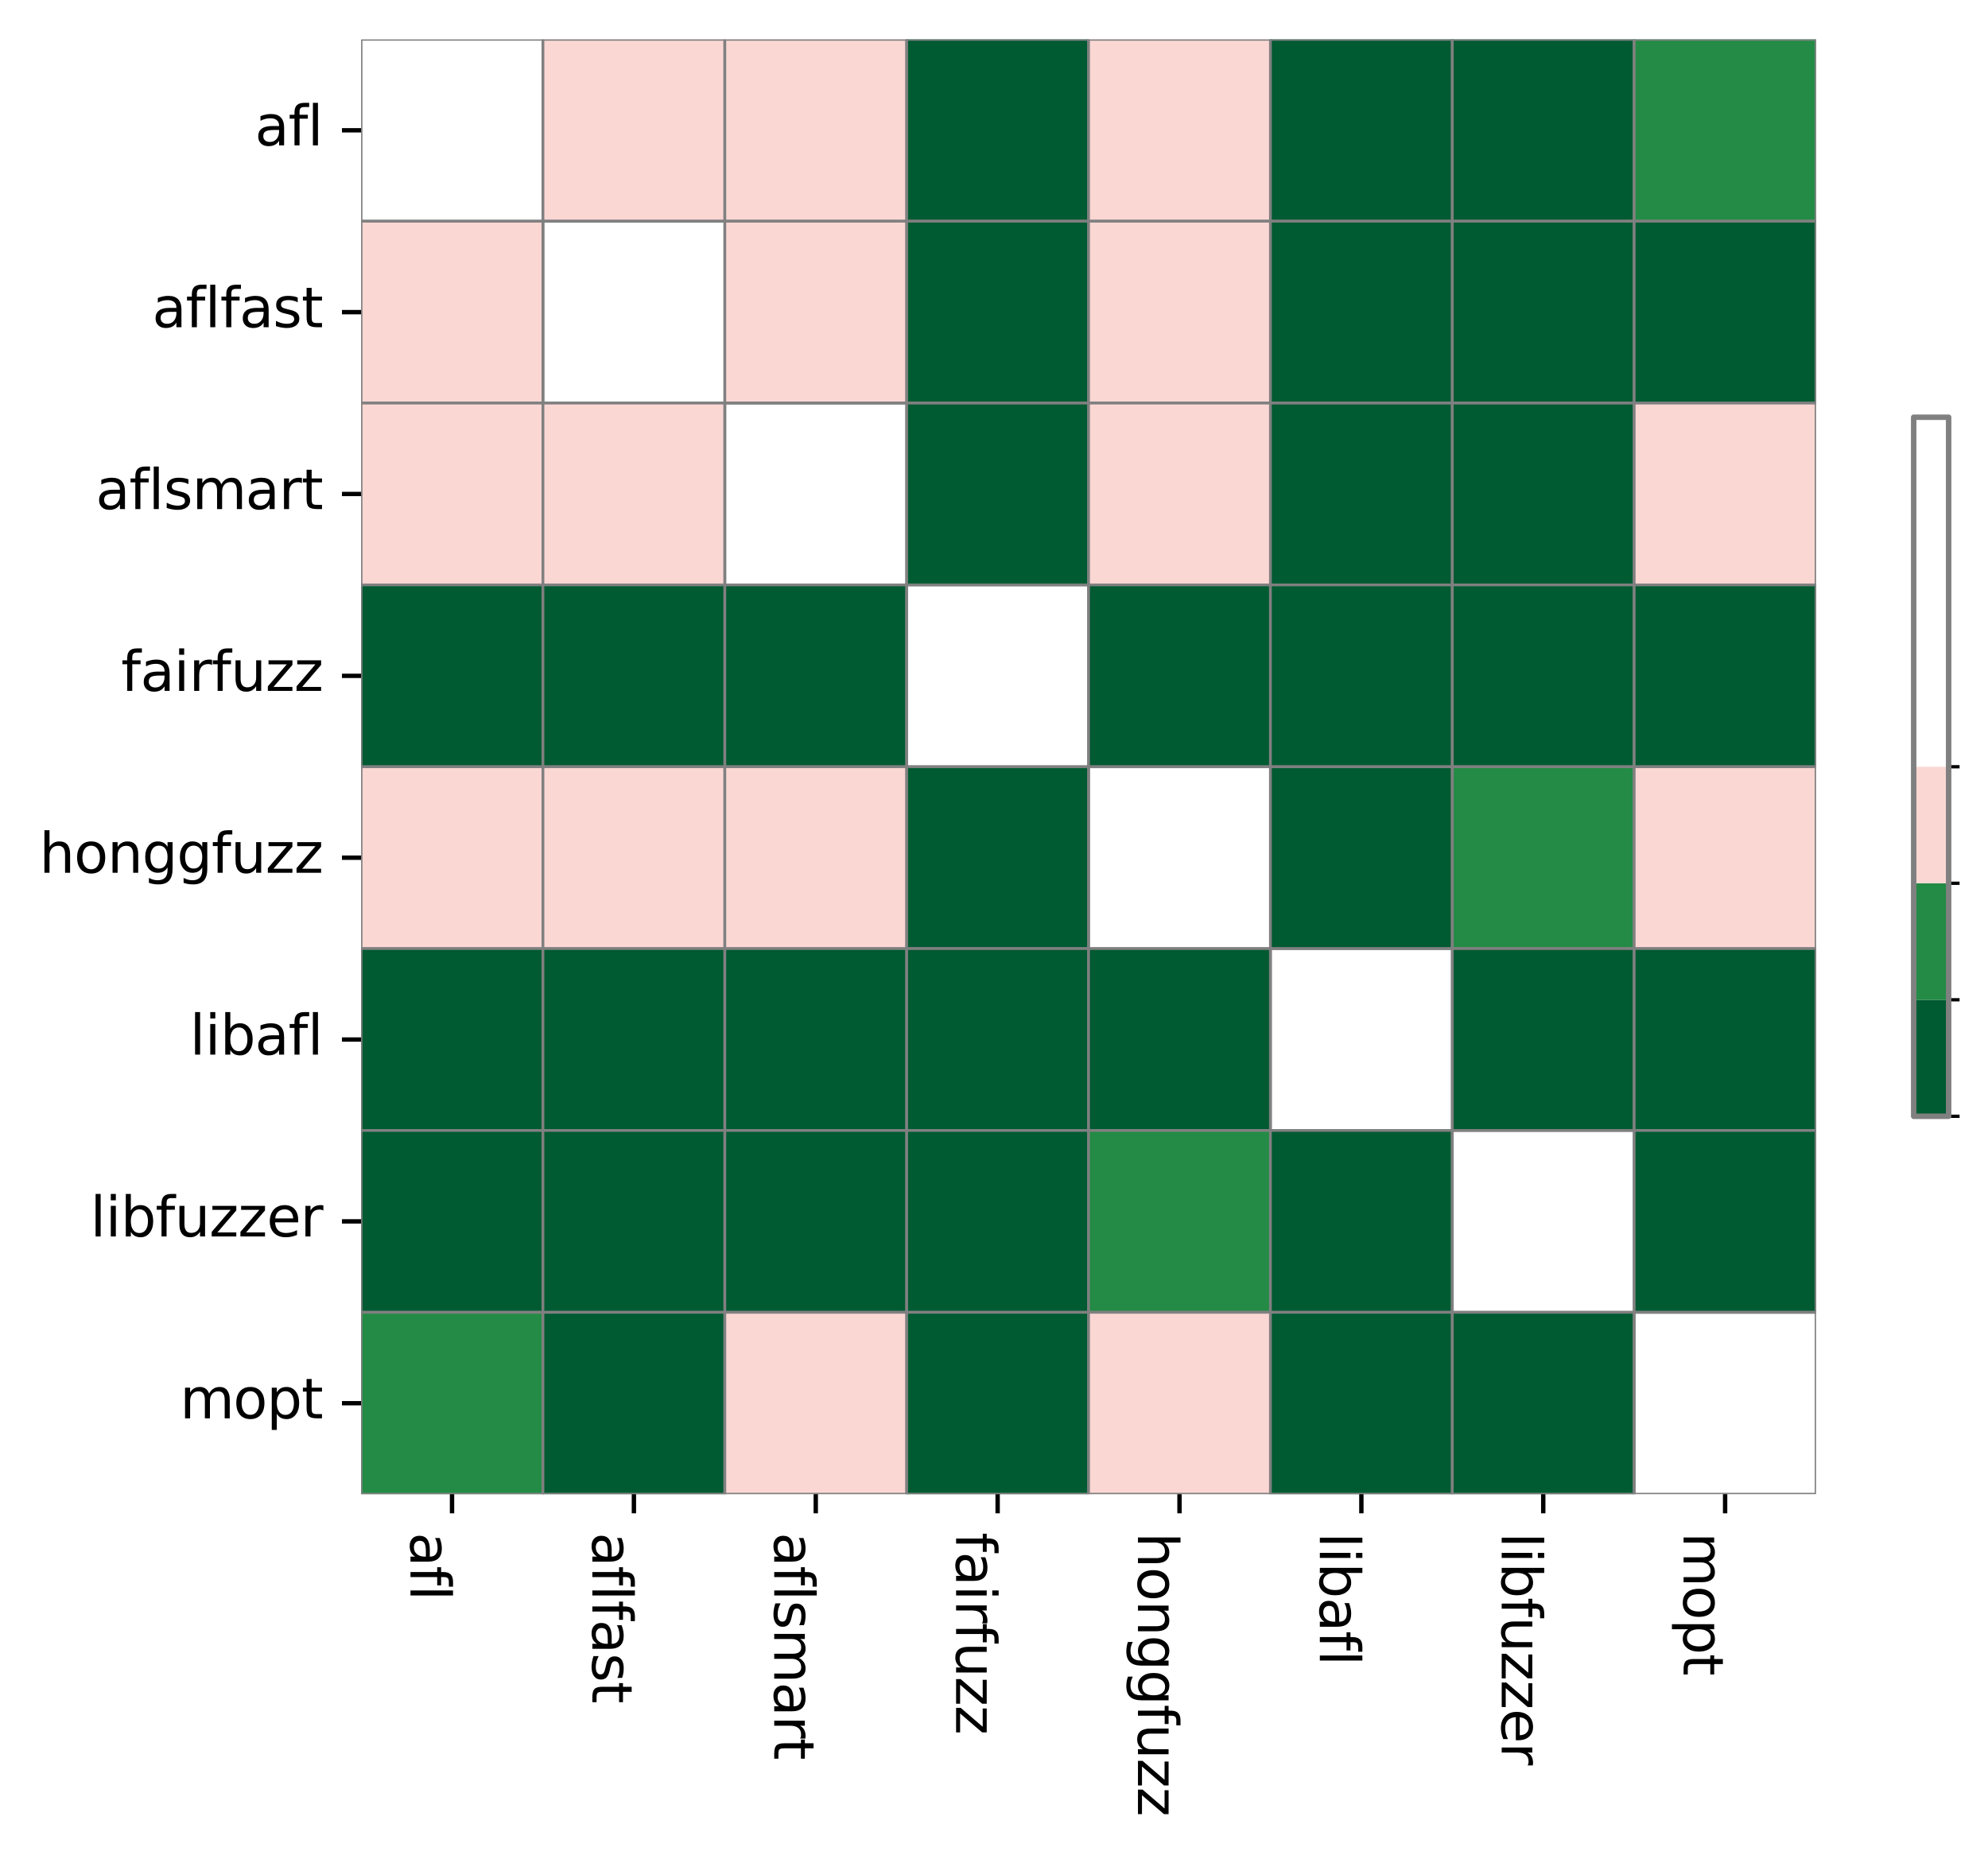
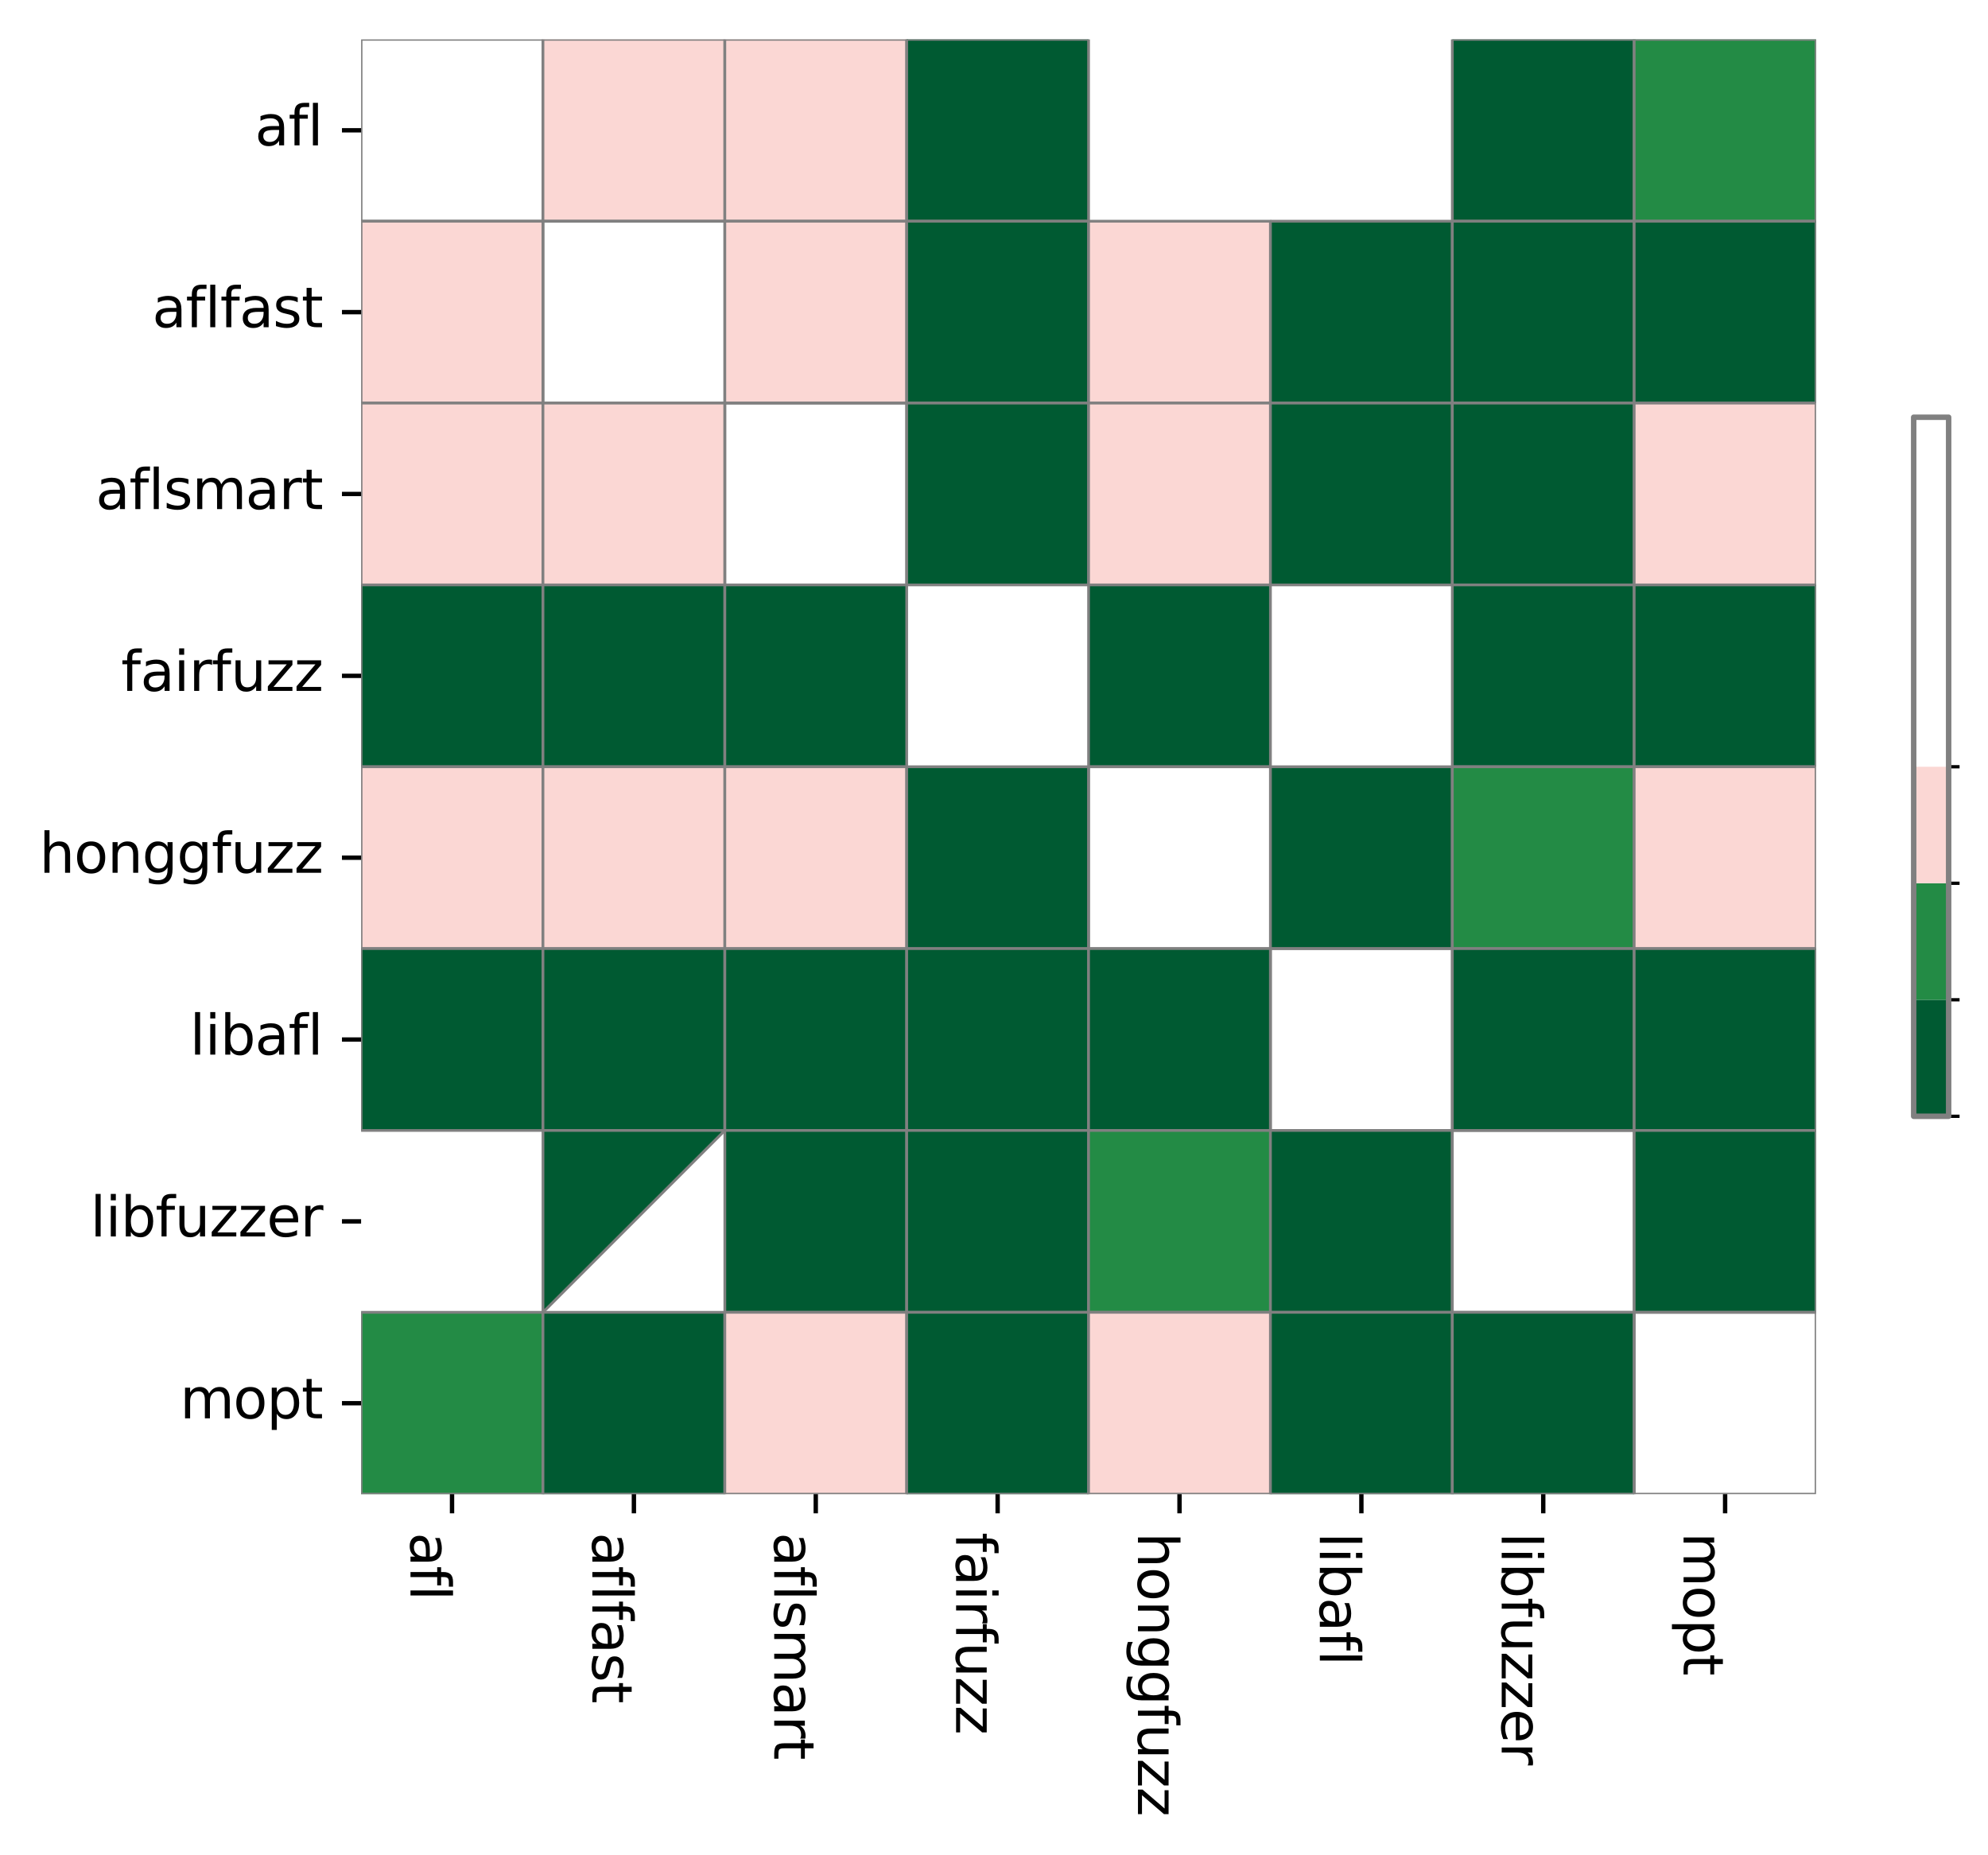
<svg xmlns="http://www.w3.org/2000/svg" xmlns:xlink="http://www.w3.org/1999/xlink" width="363.607pt" height="339.357pt" viewBox="0 0 363.607 339.357" version="1.1">
  <defs>
    <style type="text/css">*{stroke-linejoin: round; stroke-linecap: butt}</style>
  </defs>
  <g id="figure_1">
    <g id="patch_1">
      <path d="M -0 339.357  L 363.607 339.357  L 363.607 0  L -0 0  z " style="fill: #ffffff" />
    </g>
    <g id="axes_1">
      <g id="patch_2">
        <path d="M 66.045 273.312  L 332.157 273.312  L 332.157 7.2  L 66.045 7.2  z " style="fill: #ffffff" />
      </g>
      <g id="QuadMesh_1">
        <path d="M 66.045 7.2  L 99.309 7.2  L 99.309 40.464  L 66.045 40.464  L 66.045 7.2  " clip-path="url(#pb138ebc5ee)" style="fill: none; stroke: #808080; stroke-width: 0.5" />
        <path d="M 99.309 7.2  L 132.573 7.2  L 132.573 40.464  L 99.309 40.464  L 99.309 7.2  " clip-path="url(#pb138ebc5ee)" style="fill: #fbd7d4; stroke: #808080; stroke-width: 0.5" />
        <path d="M 132.573 7.2  L 165.837 7.2  L 165.837 40.464  L 132.573 40.464  L 132.573 7.2  " clip-path="url(#pb138ebc5ee)" style="fill: #fbd7d4; stroke: #808080; stroke-width: 0.5" />
        <path d="M 165.837 7.2  L 199.101 7.2  L 199.101 40.464  L 165.837 40.464  L 165.837 7.2  " clip-path="url(#pb138ebc5ee)" style="fill: #005a32; stroke: #808080; stroke-width: 0.5" />
-         <path d="M 199.101 7.2  L 232.365 7.2  L 232.365 40.464  L 199.101 40.464  L 199.101 7.2  " clip-path="url(#pb138ebc5ee)" style="fill: #fbd7d4; stroke: #808080; stroke-width: 0.5" />
-         <path d="M 232.365 7.2  L 265.629 7.2  L 265.629 40.464  L 232.365 40.464  L 232.365 7.2  " clip-path="url(#pb138ebc5ee)" style="fill: #005a32; stroke: #808080; stroke-width: 0.5" />
        <path d="M 265.629 7.2  L 298.893 7.2  L 298.893 40.464  L 265.629 40.464  L 265.629 7.2  " clip-path="url(#pb138ebc5ee)" style="fill: #005a32; stroke: #808080; stroke-width: 0.5" />
        <path d="M 298.893 7.2  L 332.157 7.2  L 332.157 40.464  L 298.893 40.464  L 298.893 7.2  " clip-path="url(#pb138ebc5ee)" style="fill: #238b45; stroke: #808080; stroke-width: 0.5" />
        <path d="M 66.045 40.464  L 99.309 40.464  L 99.309 73.728  L 66.045 73.728  L 66.045 40.464  " clip-path="url(#pb138ebc5ee)" style="fill: #fbd7d4; stroke: #808080; stroke-width: 0.5" />
        <path d="M 99.309 40.464  L 132.573 40.464  L 132.573 73.728  L 99.309 73.728  L 99.309 40.464  " clip-path="url(#pb138ebc5ee)" style="fill: none; stroke: #808080; stroke-width: 0.5" />
        <path d="M 132.573 40.464  L 165.837 40.464  L 165.837 73.728  L 132.573 73.728  L 132.573 40.464  " clip-path="url(#pb138ebc5ee)" style="fill: #fbd7d4; stroke: #808080; stroke-width: 0.5" />
        <path d="M 165.837 40.464  L 199.101 40.464  L 199.101 73.728  L 165.837 73.728  L 165.837 40.464  " clip-path="url(#pb138ebc5ee)" style="fill: #005a32; stroke: #808080; stroke-width: 0.5" />
        <path d="M 199.101 40.464  L 232.365 40.464  L 232.365 73.728  L 199.101 73.728  L 199.101 40.464  " clip-path="url(#pb138ebc5ee)" style="fill: #fbd7d4; stroke: #808080; stroke-width: 0.5" />
        <path d="M 232.365 40.464  L 265.629 40.464  L 265.629 73.728  L 232.365 73.728  L 232.365 40.464  " clip-path="url(#pb138ebc5ee)" style="fill: #005a32; stroke: #808080; stroke-width: 0.5" />
        <path d="M 265.629 40.464  L 298.893 40.464  L 298.893 73.728  L 265.629 73.728  L 265.629 40.464  " clip-path="url(#pb138ebc5ee)" style="fill: #005a32; stroke: #808080; stroke-width: 0.5" />
        <path d="M 298.893 40.464  L 332.157 40.464  L 332.157 73.728  L 298.893 73.728  L 298.893 40.464  " clip-path="url(#pb138ebc5ee)" style="fill: #005a32; stroke: #808080; stroke-width: 0.5" />
        <path d="M 66.045 73.728  L 99.309 73.728  L 99.309 106.992  L 66.045 106.992  L 66.045 73.728  " clip-path="url(#pb138ebc5ee)" style="fill: #fbd7d4; stroke: #808080; stroke-width: 0.5" />
        <path d="M 99.309 73.728  L 132.573 73.728  L 132.573 106.992  L 99.309 106.992  L 99.309 73.728  " clip-path="url(#pb138ebc5ee)" style="fill: #fbd7d4; stroke: #808080; stroke-width: 0.5" />
        <path d="M 132.573 73.728  L 165.837 73.728  L 165.837 106.992  L 132.573 106.992  L 132.573 73.728  " clip-path="url(#pb138ebc5ee)" style="fill: none; stroke: #808080; stroke-width: 0.5" />
        <path d="M 165.837 73.728  L 199.101 73.728  L 199.101 106.992  L 165.837 106.992  L 165.837 73.728  " clip-path="url(#pb138ebc5ee)" style="fill: #005a32; stroke: #808080; stroke-width: 0.5" />
        <path d="M 199.101 73.728  L 232.365 73.728  L 232.365 106.992  L 199.101 106.992  L 199.101 73.728  " clip-path="url(#pb138ebc5ee)" style="fill: #fbd7d4; stroke: #808080; stroke-width: 0.5" />
        <path d="M 232.365 73.728  L 265.629 73.728  L 265.629 106.992  L 232.365 106.992  L 232.365 73.728  " clip-path="url(#pb138ebc5ee)" style="fill: #005a32; stroke: #808080; stroke-width: 0.5" />
        <path d="M 265.629 73.728  L 298.893 73.728  L 298.893 106.992  L 265.629 106.992  L 265.629 73.728  " clip-path="url(#pb138ebc5ee)" style="fill: #005a32; stroke: #808080; stroke-width: 0.5" />
        <path d="M 298.893 73.728  L 332.157 73.728  L 332.157 106.992  L 298.893 106.992  L 298.893 73.728  " clip-path="url(#pb138ebc5ee)" style="fill: #fbd7d4; stroke: #808080; stroke-width: 0.5" />
        <path d="M 66.045 106.992  L 99.309 106.992  L 99.309 140.256  L 66.045 140.256  L 66.045 106.992  " clip-path="url(#pb138ebc5ee)" style="fill: #005a32; stroke: #808080; stroke-width: 0.5" />
        <path d="M 99.309 106.992  L 132.573 106.992  L 132.573 140.256  L 99.309 140.256  L 99.309 106.992  " clip-path="url(#pb138ebc5ee)" style="fill: #005a32; stroke: #808080; stroke-width: 0.5" />
        <path d="M 132.573 106.992  L 165.837 106.992  L 165.837 140.256  L 132.573 140.256  L 132.573 106.992  " clip-path="url(#pb138ebc5ee)" style="fill: #005a32; stroke: #808080; stroke-width: 0.5" />
-         <path d="M 165.837 106.992  L 199.101 106.992  L 199.101 140.256  L 165.837 140.256  L 165.837 106.992  " clip-path="url(#pb138ebc5ee)" style="fill: none; stroke: #808080; stroke-width: 0.5" />
        <path d="M 199.101 106.992  L 232.365 106.992  L 232.365 140.256  L 199.101 140.256  L 199.101 106.992  " clip-path="url(#pb138ebc5ee)" style="fill: #005a32; stroke: #808080; stroke-width: 0.5" />
-         <path d="M 232.365 106.992  L 265.629 106.992  L 265.629 140.256  L 232.365 140.256  L 232.365 106.992  " clip-path="url(#pb138ebc5ee)" style="fill: #005a32; stroke: #808080; stroke-width: 0.5" />
        <path d="M 265.629 106.992  L 298.893 106.992  L 298.893 140.256  L 265.629 140.256  L 265.629 106.992  " clip-path="url(#pb138ebc5ee)" style="fill: #005a32; stroke: #808080; stroke-width: 0.5" />
        <path d="M 298.893 106.992  L 332.157 106.992  L 332.157 140.256  L 298.893 140.256  L 298.893 106.992  " clip-path="url(#pb138ebc5ee)" style="fill: #005a32; stroke: #808080; stroke-width: 0.5" />
        <path d="M 66.045 140.256  L 99.309 140.256  L 99.309 173.52  L 66.045 173.52  L 66.045 140.256  " clip-path="url(#pb138ebc5ee)" style="fill: #fbd7d4; stroke: #808080; stroke-width: 0.5" />
        <path d="M 99.309 140.256  L 132.573 140.256  L 132.573 173.52  L 99.309 173.52  L 99.309 140.256  " clip-path="url(#pb138ebc5ee)" style="fill: #fbd7d4; stroke: #808080; stroke-width: 0.5" />
        <path d="M 132.573 140.256  L 165.837 140.256  L 165.837 173.52  L 132.573 173.52  L 132.573 140.256  " clip-path="url(#pb138ebc5ee)" style="fill: #fbd7d4; stroke: #808080; stroke-width: 0.5" />
        <path d="M 165.837 140.256  L 199.101 140.256  L 199.101 173.52  L 165.837 173.52  L 165.837 140.256  " clip-path="url(#pb138ebc5ee)" style="fill: #005a32; stroke: #808080; stroke-width: 0.5" />
        <path d="M 199.101 140.256  L 232.365 140.256  L 232.365 173.52  L 199.101 173.52  L 199.101 140.256  " clip-path="url(#pb138ebc5ee)" style="fill: none; stroke: #808080; stroke-width: 0.5" />
        <path d="M 232.365 140.256  L 265.629 140.256  L 265.629 173.52  L 232.365 173.52  L 232.365 140.256  " clip-path="url(#pb138ebc5ee)" style="fill: #005a32; stroke: #808080; stroke-width: 0.5" />
        <path d="M 265.629 140.256  L 298.893 140.256  L 298.893 173.52  L 265.629 173.52  L 265.629 140.256  " clip-path="url(#pb138ebc5ee)" style="fill: #238b45; stroke: #808080; stroke-width: 0.5" />
        <path d="M 298.893 140.256  L 332.157 140.256  L 332.157 173.52  L 298.893 173.52  L 298.893 140.256  " clip-path="url(#pb138ebc5ee)" style="fill: #fbd7d4; stroke: #808080; stroke-width: 0.5" />
        <path d="M 66.045 173.52  L 99.309 173.52  L 99.309 206.784  L 66.045 206.784  L 66.045 173.52  " clip-path="url(#pb138ebc5ee)" style="fill: #005a32; stroke: #808080; stroke-width: 0.5" />
        <path d="M 99.309 173.52  L 132.573 173.52  L 132.573 206.784  L 99.309 206.784  L 99.309 173.52  " clip-path="url(#pb138ebc5ee)" style="fill: #005a32; stroke: #808080; stroke-width: 0.5" />
        <path d="M 132.573 173.52  L 165.837 173.52  L 165.837 206.784  L 132.573 206.784  L 132.573 173.52  " clip-path="url(#pb138ebc5ee)" style="fill: #005a32; stroke: #808080; stroke-width: 0.5" />
        <path d="M 165.837 173.52  L 199.101 173.52  L 199.101 206.784  L 165.837 206.784  L 165.837 173.52  " clip-path="url(#pb138ebc5ee)" style="fill: #005a32; stroke: #808080; stroke-width: 0.5" />
        <path d="M 199.101 173.52  L 232.365 173.52  L 232.365 206.784  L 199.101 206.784  L 199.101 173.52  " clip-path="url(#pb138ebc5ee)" style="fill: #005a32; stroke: #808080; stroke-width: 0.5" />
        <path d="M 232.365 173.52  L 265.629 173.52  L 265.629 206.784  L 232.365 206.784  L 232.365 173.52  " clip-path="url(#pb138ebc5ee)" style="fill: none; stroke: #808080; stroke-width: 0.5" />
        <path d="M 265.629 173.52  L 298.893 173.52  L 298.893 206.784  L 265.629 206.784  L 265.629 173.52  " clip-path="url(#pb138ebc5ee)" style="fill: #005a32; stroke: #808080; stroke-width: 0.5" />
        <path d="M 298.893 173.52  L 332.157 173.52  L 332.157 206.784  L 298.893 206.784  L 298.893 173.52  " clip-path="url(#pb138ebc5ee)" style="fill: #005a32; stroke: #808080; stroke-width: 0.5" />
-         <path d="M 66.045 206.784  L 99.309 206.784  L 99.309 240.048  L 66.045 240.048  L 66.045 206.784  " clip-path="url(#pb138ebc5ee)" style="fill: #005a32; stroke: #808080; stroke-width: 0.5" />
-         <path d="M 99.309 206.784  L 132.573 206.784  L 132.573 240.048  L 99.309 240.048  L 99.309 206.784  " clip-path="url(#pb138ebc5ee)" style="fill: #005a32; stroke: #808080; stroke-width: 0.5" />
+         <path d="M 99.309 206.784  L 132.573 206.784  L 99.309 240.048  L 99.309 206.784  " clip-path="url(#pb138ebc5ee)" style="fill: #005a32; stroke: #808080; stroke-width: 0.5" />
        <path d="M 132.573 206.784  L 165.837 206.784  L 165.837 240.048  L 132.573 240.048  L 132.573 206.784  " clip-path="url(#pb138ebc5ee)" style="fill: #005a32; stroke: #808080; stroke-width: 0.5" />
        <path d="M 165.837 206.784  L 199.101 206.784  L 199.101 240.048  L 165.837 240.048  L 165.837 206.784  " clip-path="url(#pb138ebc5ee)" style="fill: #005a32; stroke: #808080; stroke-width: 0.5" />
        <path d="M 199.101 206.784  L 232.365 206.784  L 232.365 240.048  L 199.101 240.048  L 199.101 206.784  " clip-path="url(#pb138ebc5ee)" style="fill: #238b45; stroke: #808080; stroke-width: 0.5" />
        <path d="M 232.365 206.784  L 265.629 206.784  L 265.629 240.048  L 232.365 240.048  L 232.365 206.784  " clip-path="url(#pb138ebc5ee)" style="fill: #005a32; stroke: #808080; stroke-width: 0.5" />
        <path d="M 265.629 206.784  L 298.893 206.784  L 298.893 240.048  L 265.629 240.048  L 265.629 206.784  " clip-path="url(#pb138ebc5ee)" style="fill: none; stroke: #808080; stroke-width: 0.5" />
        <path d="M 298.893 206.784  L 332.157 206.784  L 332.157 240.048  L 298.893 240.048  L 298.893 206.784  " clip-path="url(#pb138ebc5ee)" style="fill: #005a32; stroke: #808080; stroke-width: 0.5" />
        <path d="M 66.045 240.048  L 99.309 240.048  L 99.309 273.312  L 66.045 273.312  L 66.045 240.048  " clip-path="url(#pb138ebc5ee)" style="fill: #238b45; stroke: #808080; stroke-width: 0.5" />
        <path d="M 99.309 240.048  L 132.573 240.048  L 132.573 273.312  L 99.309 273.312  L 99.309 240.048  " clip-path="url(#pb138ebc5ee)" style="fill: #005a32; stroke: #808080; stroke-width: 0.5" />
        <path d="M 132.573 240.048  L 165.837 240.048  L 165.837 273.312  L 132.573 273.312  L 132.573 240.048  " clip-path="url(#pb138ebc5ee)" style="fill: #fbd7d4; stroke: #808080; stroke-width: 0.5" />
        <path d="M 165.837 240.048  L 199.101 240.048  L 199.101 273.312  L 165.837 273.312  L 165.837 240.048  " clip-path="url(#pb138ebc5ee)" style="fill: #005a32; stroke: #808080; stroke-width: 0.5" />
        <path d="M 199.101 240.048  L 232.365 240.048  L 232.365 273.312  L 199.101 273.312  L 199.101 240.048  " clip-path="url(#pb138ebc5ee)" style="fill: #fbd7d4; stroke: #808080; stroke-width: 0.5" />
        <path d="M 232.365 240.048  L 265.629 240.048  L 265.629 273.312  L 232.365 273.312  L 232.365 240.048  " clip-path="url(#pb138ebc5ee)" style="fill: #005a32; stroke: #808080; stroke-width: 0.5" />
        <path d="M 265.629 240.048  L 298.893 240.048  L 298.893 273.312  L 265.629 273.312  L 265.629 240.048  " clip-path="url(#pb138ebc5ee)" style="fill: #005a32; stroke: #808080; stroke-width: 0.5" />
        <path d="M 298.893 240.048  L 332.157 240.048  L 332.157 273.312  L 298.893 273.312  L 298.893 240.048  " clip-path="url(#pb138ebc5ee)" style="fill: none; stroke: #808080; stroke-width: 0.5" />
      </g>
      <g id="matplotlib.axis_1">
        <g id="xtick_1">
          <g id="line2d_1">
            <defs>
              <path id="m1bfe1ee8e7" d="M 0 0  L 0 3.5  " style="stroke: #000000; stroke-width: 0.8" />
            </defs>
            <g>
              <use xlink:href="#m1bfe1ee8e7" x="82.677" y="273.312" style="stroke: #000000; stroke-width: 0.8" />
            </g>
          </g>
          <g id="text_1">
            <g transform="translate(75.079 280.312) rotate(-270) scale(0.1 -0.1)">
              <defs>
                <path id="DejaVuSans-61" d="M 2194 1759  Q 1497 1759 1228 1600  Q 959 1441 959 1056  Q 959 750 1161 570  Q 1363 391 1709 391  Q 2188 391 2477 730  Q 2766 1069 2766 1631  L 2766 1759  L 2194 1759  z M 3341 1997  L 3341 0  L 2766 0  L 2766 531  Q 2569 213 2275 61  Q 1981 -91 1556 -91  Q 1019 -91 701 211  Q 384 513 384 1019  Q 384 1609 779 1909  Q 1175 2209 1959 2209  L 2766 2209  L 2766 2266  Q 2766 2663 2505 2880  Q 2244 3097 1772 3097  Q 1472 3097 1187 3025  Q 903 2953 641 2809  L 641 3341  Q 956 3463 1253 3523  Q 1550 3584 1831 3584  Q 2591 3584 2966 3190  Q 3341 2797 3341 1997  z " transform="scale(0.016)" />
                <path id="DejaVuSans-66" d="M 2375 4863  L 2375 4384  L 1825 4384  Q 1516 4384 1395 4259  Q 1275 4134 1275 3809  L 1275 3500  L 2222 3500  L 2222 3053  L 1275 3053  L 1275 0  L 697 0  L 697 3053  L 147 3053  L 147 3500  L 697 3500  L 697 3744  Q 697 4328 969 4595  Q 1241 4863 1831 4863  L 2375 4863  z " transform="scale(0.016)" />
                <path id="DejaVuSans-6c" d="M 603 4863  L 1178 4863  L 1178 0  L 603 0  L 603 4863  z " transform="scale(0.016)" />
              </defs>
              <use xlink:href="#DejaVuSans-61" />
              <use xlink:href="#DejaVuSans-66" x="61.279" />
              <use xlink:href="#DejaVuSans-6c" x="96.484" />
            </g>
          </g>
        </g>
        <g id="xtick_2">
          <g id="line2d_2">
            <g>
              <use xlink:href="#m1bfe1ee8e7" x="115.941" y="273.312" style="stroke: #000000; stroke-width: 0.8" />
            </g>
          </g>
          <g id="text_2">
            <g transform="translate(108.343 280.312) rotate(-270) scale(0.1 -0.1)">
              <defs>
                <path id="DejaVuSans-73" d="M 2834 3397  L 2834 2853  Q 2591 2978 2328 3040  Q 2066 3103 1784 3103  Q 1356 3103 1142 2972  Q 928 2841 928 2578  Q 928 2378 1081 2264  Q 1234 2150 1697 2047  L 1894 2003  Q 2506 1872 2764 1633  Q 3022 1394 3022 966  Q 3022 478 2636 193  Q 2250 -91 1575 -91  Q 1294 -91 989 -36  Q 684 19 347 128  L 347 722  Q 666 556 975 473  Q 1284 391 1588 391  Q 1994 391 2212 530  Q 2431 669 2431 922  Q 2431 1156 2273 1281  Q 2116 1406 1581 1522  L 1381 1569  Q 847 1681 609 1914  Q 372 2147 372 2553  Q 372 3047 722 3315  Q 1072 3584 1716 3584  Q 2034 3584 2315 3537  Q 2597 3491 2834 3397  z " transform="scale(0.016)" />
                <path id="DejaVuSans-74" d="M 1172 4494  L 1172 3500  L 2356 3500  L 2356 3053  L 1172 3053  L 1172 1153  Q 1172 725 1289 603  Q 1406 481 1766 481  L 2356 481  L 2356 0  L 1766 0  Q 1100 0 847 248  Q 594 497 594 1153  L 594 3053  L 172 3053  L 172 3500  L 594 3500  L 594 4494  L 1172 4494  z " transform="scale(0.016)" />
              </defs>
              <use xlink:href="#DejaVuSans-61" />
              <use xlink:href="#DejaVuSans-66" x="61.279" />
              <use xlink:href="#DejaVuSans-6c" x="96.484" />
              <use xlink:href="#DejaVuSans-66" x="124.268" />
              <use xlink:href="#DejaVuSans-61" x="159.473" />
              <use xlink:href="#DejaVuSans-73" x="220.752" />
              <use xlink:href="#DejaVuSans-74" x="272.852" />
            </g>
          </g>
        </g>
        <g id="xtick_3">
          <g id="line2d_3">
            <g>
              <use xlink:href="#m1bfe1ee8e7" x="149.205" y="273.312" style="stroke: #000000; stroke-width: 0.8" />
            </g>
          </g>
          <g id="text_3">
            <g transform="translate(141.607 280.312) rotate(-270) scale(0.1 -0.1)">
              <defs>
                <path id="DejaVuSans-6d" d="M 3328 2828  Q 3544 3216 3844 3400  Q 4144 3584 4550 3584  Q 5097 3584 5394 3201  Q 5691 2819 5691 2113  L 5691 0  L 5113 0  L 5113 2094  Q 5113 2597 4934 2840  Q 4756 3084 4391 3084  Q 3944 3084 3684 2787  Q 3425 2491 3425 1978  L 3425 0  L 2847 0  L 2847 2094  Q 2847 2600 2669 2842  Q 2491 3084 2119 3084  Q 1678 3084 1418 2786  Q 1159 2488 1159 1978  L 1159 0  L 581 0  L 581 3500  L 1159 3500  L 1159 2956  Q 1356 3278 1631 3431  Q 1906 3584 2284 3584  Q 2666 3584 2933 3390  Q 3200 3197 3328 2828  z " transform="scale(0.016)" />
                <path id="DejaVuSans-72" d="M 2631 2963  Q 2534 3019 2420 3045  Q 2306 3072 2169 3072  Q 1681 3072 1420 2755  Q 1159 2438 1159 1844  L 1159 0  L 581 0  L 581 3500  L 1159 3500  L 1159 2956  Q 1341 3275 1631 3429  Q 1922 3584 2338 3584  Q 2397 3584 2469 3576  Q 2541 3569 2628 3553  L 2631 2963  z " transform="scale(0.016)" />
              </defs>
              <use xlink:href="#DejaVuSans-61" />
              <use xlink:href="#DejaVuSans-66" x="61.279" />
              <use xlink:href="#DejaVuSans-6c" x="96.484" />
              <use xlink:href="#DejaVuSans-73" x="124.268" />
              <use xlink:href="#DejaVuSans-6d" x="176.367" />
              <use xlink:href="#DejaVuSans-61" x="273.779" />
              <use xlink:href="#DejaVuSans-72" x="335.059" />
              <use xlink:href="#DejaVuSans-74" x="376.172" />
            </g>
          </g>
        </g>
        <g id="xtick_4">
          <g id="line2d_4">
            <g>
              <use xlink:href="#m1bfe1ee8e7" x="182.469" y="273.312" style="stroke: #000000; stroke-width: 0.8" />
            </g>
          </g>
          <g id="text_4">
            <g transform="translate(174.871 280.312) rotate(-270) scale(0.1 -0.1)">
              <defs>
                <path id="DejaVuSans-69" d="M 603 3500  L 1178 3500  L 1178 0  L 603 0  L 603 3500  z M 603 4863  L 1178 4863  L 1178 4134  L 603 4134  L 603 4863  z " transform="scale(0.016)" />
                <path id="DejaVuSans-75" d="M 544 1381  L 544 3500  L 1119 3500  L 1119 1403  Q 1119 906 1312 657  Q 1506 409 1894 409  Q 2359 409 2629 706  Q 2900 1003 2900 1516  L 2900 3500  L 3475 3500  L 3475 0  L 2900 0  L 2900 538  Q 2691 219 2414 64  Q 2138 -91 1772 -91  Q 1169 -91 856 284  Q 544 659 544 1381  z M 1991 3584  L 1991 3584  z " transform="scale(0.016)" />
                <path id="DejaVuSans-7a" d="M 353 3500  L 3084 3500  L 3084 2975  L 922 459  L 3084 459  L 3084 0  L 275 0  L 275 525  L 2438 3041  L 353 3041  L 353 3500  z " transform="scale(0.016)" />
              </defs>
              <use xlink:href="#DejaVuSans-66" />
              <use xlink:href="#DejaVuSans-61" x="35.205" />
              <use xlink:href="#DejaVuSans-69" x="96.484" />
              <use xlink:href="#DejaVuSans-72" x="124.268" />
              <use xlink:href="#DejaVuSans-66" x="165.381" />
              <use xlink:href="#DejaVuSans-75" x="200.586" />
              <use xlink:href="#DejaVuSans-7a" x="263.965" />
              <use xlink:href="#DejaVuSans-7a" x="316.455" />
            </g>
          </g>
        </g>
        <g id="xtick_5">
          <g id="line2d_5">
            <g>
              <use xlink:href="#m1bfe1ee8e7" x="215.733" y="273.312" style="stroke: #000000; stroke-width: 0.8" />
            </g>
          </g>
          <g id="text_5">
            <g transform="translate(208.135 280.312) rotate(-270) scale(0.1 -0.1)">
              <defs>
                <path id="DejaVuSans-68" d="M 3513 2113  L 3513 0  L 2938 0  L 2938 2094  Q 2938 2591 2744 2837  Q 2550 3084 2163 3084  Q 1697 3084 1428 2787  Q 1159 2491 1159 1978  L 1159 0  L 581 0  L 581 4863  L 1159 4863  L 1159 2956  Q 1366 3272 1645 3428  Q 1925 3584 2291 3584  Q 2894 3584 3203 3211  Q 3513 2838 3513 2113  z " transform="scale(0.016)" />
                <path id="DejaVuSans-6f" d="M 1959 3097  Q 1497 3097 1228 2736  Q 959 2375 959 1747  Q 959 1119 1226 758  Q 1494 397 1959 397  Q 2419 397 2687 759  Q 2956 1122 2956 1747  Q 2956 2369 2687 2733  Q 2419 3097 1959 3097  z M 1959 3584  Q 2709 3584 3137 3096  Q 3566 2609 3566 1747  Q 3566 888 3137 398  Q 2709 -91 1959 -91  Q 1206 -91 779 398  Q 353 888 353 1747  Q 353 2609 779 3096  Q 1206 3584 1959 3584  z " transform="scale(0.016)" />
                <path id="DejaVuSans-6e" d="M 3513 2113  L 3513 0  L 2938 0  L 2938 2094  Q 2938 2591 2744 2837  Q 2550 3084 2163 3084  Q 1697 3084 1428 2787  Q 1159 2491 1159 1978  L 1159 0  L 581 0  L 581 3500  L 1159 3500  L 1159 2956  Q 1366 3272 1645 3428  Q 1925 3584 2291 3584  Q 2894 3584 3203 3211  Q 3513 2838 3513 2113  z " transform="scale(0.016)" />
                <path id="DejaVuSans-67" d="M 2906 1791  Q 2906 2416 2648 2759  Q 2391 3103 1925 3103  Q 1463 3103 1205 2759  Q 947 2416 947 1791  Q 947 1169 1205 825  Q 1463 481 1925 481  Q 2391 481 2648 825  Q 2906 1169 2906 1791  z M 3481 434  Q 3481 -459 3084 -895  Q 2688 -1331 1869 -1331  Q 1566 -1331 1297 -1286  Q 1028 -1241 775 -1147  L 775 -588  Q 1028 -725 1275 -790  Q 1522 -856 1778 -856  Q 2344 -856 2625 -561  Q 2906 -266 2906 331  L 2906 616  Q 2728 306 2450 153  Q 2172 0 1784 0  Q 1141 0 747 490  Q 353 981 353 1791  Q 353 2603 747 3093  Q 1141 3584 1784 3584  Q 2172 3584 2450 3431  Q 2728 3278 2906 2969  L 2906 3500  L 3481 3500  L 3481 434  z " transform="scale(0.016)" />
              </defs>
              <use xlink:href="#DejaVuSans-68" />
              <use xlink:href="#DejaVuSans-6f" x="63.379" />
              <use xlink:href="#DejaVuSans-6e" x="124.561" />
              <use xlink:href="#DejaVuSans-67" x="187.939" />
              <use xlink:href="#DejaVuSans-67" x="251.416" />
              <use xlink:href="#DejaVuSans-66" x="314.893" />
              <use xlink:href="#DejaVuSans-75" x="350.098" />
              <use xlink:href="#DejaVuSans-7a" x="413.477" />
              <use xlink:href="#DejaVuSans-7a" x="465.967" />
            </g>
          </g>
        </g>
        <g id="xtick_6">
          <g id="line2d_6">
            <g>
              <use xlink:href="#m1bfe1ee8e7" x="248.997" y="273.312" style="stroke: #000000; stroke-width: 0.8" />
            </g>
          </g>
          <g id="text_6">
            <g transform="translate(241.399 280.312) rotate(-270) scale(0.1 -0.1)">
              <defs>
                <path id="DejaVuSans-62" d="M 3116 1747  Q 3116 2381 2855 2742  Q 2594 3103 2138 3103  Q 1681 3103 1420 2742  Q 1159 2381 1159 1747  Q 1159 1113 1420 752  Q 1681 391 2138 391  Q 2594 391 2855 752  Q 3116 1113 3116 1747  z M 1159 2969  Q 1341 3281 1617 3432  Q 1894 3584 2278 3584  Q 2916 3584 3314 3078  Q 3713 2572 3713 1747  Q 3713 922 3314 415  Q 2916 -91 2278 -91  Q 1894 -91 1617 61  Q 1341 213 1159 525  L 1159 0  L 581 0  L 581 4863  L 1159 4863  L 1159 2969  z " transform="scale(0.016)" />
              </defs>
              <use xlink:href="#DejaVuSans-6c" />
              <use xlink:href="#DejaVuSans-69" x="27.783" />
              <use xlink:href="#DejaVuSans-62" x="55.566" />
              <use xlink:href="#DejaVuSans-61" x="119.043" />
              <use xlink:href="#DejaVuSans-66" x="180.322" />
              <use xlink:href="#DejaVuSans-6c" x="215.527" />
            </g>
          </g>
        </g>
        <g id="xtick_7">
          <g id="line2d_7">
            <g>
              <use xlink:href="#m1bfe1ee8e7" x="282.261" y="273.312" style="stroke: #000000; stroke-width: 0.8" />
            </g>
          </g>
          <g id="text_7">
            <g transform="translate(274.663 280.312) rotate(-270) scale(0.1 -0.1)">
              <defs>
                <path id="DejaVuSans-65" d="M 3597 1894  L 3597 1613  L 953 1613  Q 991 1019 1311 708  Q 1631 397 2203 397  Q 2534 397 2845 478  Q 3156 559 3463 722  L 3463 178  Q 3153 47 2828 -22  Q 2503 -91 2169 -91  Q 1331 -91 842 396  Q 353 884 353 1716  Q 353 2575 817 3079  Q 1281 3584 2069 3584  Q 2775 3584 3186 3129  Q 3597 2675 3597 1894  z M 3022 2063  Q 3016 2534 2758 2815  Q 2500 3097 2075 3097  Q 1594 3097 1305 2825  Q 1016 2553 972 2059  L 3022 2063  z " transform="scale(0.016)" />
              </defs>
              <use xlink:href="#DejaVuSans-6c" />
              <use xlink:href="#DejaVuSans-69" x="27.783" />
              <use xlink:href="#DejaVuSans-62" x="55.566" />
              <use xlink:href="#DejaVuSans-66" x="119.043" />
              <use xlink:href="#DejaVuSans-75" x="154.248" />
              <use xlink:href="#DejaVuSans-7a" x="217.627" />
              <use xlink:href="#DejaVuSans-7a" x="270.117" />
              <use xlink:href="#DejaVuSans-65" x="322.607" />
              <use xlink:href="#DejaVuSans-72" x="384.131" />
            </g>
          </g>
        </g>
        <g id="xtick_8">
          <g id="line2d_8">
            <g>
              <use xlink:href="#m1bfe1ee8e7" x="315.525" y="273.312" style="stroke: #000000; stroke-width: 0.8" />
            </g>
          </g>
          <g id="text_8">
            <g transform="translate(307.927 280.312) rotate(-270) scale(0.1 -0.1)">
              <defs>
                <path id="DejaVuSans-70" d="M 1159 525  L 1159 -1331  L 581 -1331  L 581 3500  L 1159 3500  L 1159 2969  Q 1341 3281 1617 3432  Q 1894 3584 2278 3584  Q 2916 3584 3314 3078  Q 3713 2572 3713 1747  Q 3713 922 3314 415  Q 2916 -91 2278 -91  Q 1894 -91 1617 61  Q 1341 213 1159 525  z M 3116 1747  Q 3116 2381 2855 2742  Q 2594 3103 2138 3103  Q 1681 3103 1420 2742  Q 1159 2381 1159 1747  Q 1159 1113 1420 752  Q 1681 391 2138 391  Q 2594 391 2855 752  Q 3116 1113 3116 1747  z " transform="scale(0.016)" />
              </defs>
              <use xlink:href="#DejaVuSans-6d" />
              <use xlink:href="#DejaVuSans-6f" x="97.412" />
              <use xlink:href="#DejaVuSans-70" x="158.594" />
              <use xlink:href="#DejaVuSans-74" x="222.07" />
            </g>
          </g>
        </g>
      </g>
      <g id="matplotlib.axis_2">
        <g id="ytick_1">
          <g id="line2d_9">
            <defs>
              <path id="m69391d16f4" d="M 0 0  L -3.5 0  " style="stroke: #000000; stroke-width: 0.8" />
            </defs>
            <g>
              <use xlink:href="#m69391d16f4" x="66.045" y="23.832" style="stroke: #000000; stroke-width: 0.8" />
            </g>
          </g>
          <g id="text_9">
            <g transform="translate(46.619 26.591) scale(0.1 -0.1)">
              <use xlink:href="#DejaVuSans-61" />
              <use xlink:href="#DejaVuSans-66" x="61.279" />
              <use xlink:href="#DejaVuSans-6c" x="96.484" />
            </g>
          </g>
        </g>
        <g id="ytick_2">
          <g id="line2d_10">
            <g>
              <use xlink:href="#m69391d16f4" x="66.045" y="57.096" style="stroke: #000000; stroke-width: 0.8" />
            </g>
          </g>
          <g id="text_10">
            <g transform="translate(27.841 59.855) scale(0.1 -0.1)">
              <use xlink:href="#DejaVuSans-61" />
              <use xlink:href="#DejaVuSans-66" x="61.279" />
              <use xlink:href="#DejaVuSans-6c" x="96.484" />
              <use xlink:href="#DejaVuSans-66" x="124.268" />
              <use xlink:href="#DejaVuSans-61" x="159.473" />
              <use xlink:href="#DejaVuSans-73" x="220.752" />
              <use xlink:href="#DejaVuSans-74" x="272.852" />
            </g>
          </g>
        </g>
        <g id="ytick_3">
          <g id="line2d_11">
            <g>
              <use xlink:href="#m69391d16f4" x="66.045" y="90.36" style="stroke: #000000; stroke-width: 0.8" />
            </g>
          </g>
          <g id="text_11">
            <g transform="translate(17.509 93.119) scale(0.1 -0.1)">
              <use xlink:href="#DejaVuSans-61" />
              <use xlink:href="#DejaVuSans-66" x="61.279" />
              <use xlink:href="#DejaVuSans-6c" x="96.484" />
              <use xlink:href="#DejaVuSans-73" x="124.268" />
              <use xlink:href="#DejaVuSans-6d" x="176.367" />
              <use xlink:href="#DejaVuSans-61" x="273.779" />
              <use xlink:href="#DejaVuSans-72" x="335.059" />
              <use xlink:href="#DejaVuSans-74" x="376.172" />
            </g>
          </g>
        </g>
        <g id="ytick_4">
          <g id="line2d_12">
            <g>
              <use xlink:href="#m69391d16f4" x="66.045" y="123.624" style="stroke: #000000; stroke-width: 0.8" />
            </g>
          </g>
          <g id="text_12">
            <g transform="translate(22.153 126.383) scale(0.1 -0.1)">
              <use xlink:href="#DejaVuSans-66" />
              <use xlink:href="#DejaVuSans-61" x="35.205" />
              <use xlink:href="#DejaVuSans-69" x="96.484" />
              <use xlink:href="#DejaVuSans-72" x="124.268" />
              <use xlink:href="#DejaVuSans-66" x="165.381" />
              <use xlink:href="#DejaVuSans-75" x="200.586" />
              <use xlink:href="#DejaVuSans-7a" x="263.965" />
              <use xlink:href="#DejaVuSans-7a" x="316.455" />
            </g>
          </g>
        </g>
        <g id="ytick_5">
          <g id="line2d_13">
            <g>
              <use xlink:href="#m69391d16f4" x="66.045" y="156.888" style="stroke: #000000; stroke-width: 0.8" />
            </g>
          </g>
          <g id="text_13">
            <g transform="translate(7.2 159.647) scale(0.1 -0.1)">
              <use xlink:href="#DejaVuSans-68" />
              <use xlink:href="#DejaVuSans-6f" x="63.379" />
              <use xlink:href="#DejaVuSans-6e" x="124.561" />
              <use xlink:href="#DejaVuSans-67" x="187.939" />
              <use xlink:href="#DejaVuSans-67" x="251.416" />
              <use xlink:href="#DejaVuSans-66" x="314.893" />
              <use xlink:href="#DejaVuSans-75" x="350.098" />
              <use xlink:href="#DejaVuSans-7a" x="413.477" />
              <use xlink:href="#DejaVuSans-7a" x="465.967" />
            </g>
          </g>
        </g>
        <g id="ytick_6">
          <g id="line2d_14">
            <g>
              <use xlink:href="#m69391d16f4" x="66.045" y="190.152" style="stroke: #000000; stroke-width: 0.8" />
            </g>
          </g>
          <g id="text_14">
            <g transform="translate(34.714 192.911) scale(0.1 -0.1)">
              <use xlink:href="#DejaVuSans-6c" />
              <use xlink:href="#DejaVuSans-69" x="27.783" />
              <use xlink:href="#DejaVuSans-62" x="55.566" />
              <use xlink:href="#DejaVuSans-61" x="119.043" />
              <use xlink:href="#DejaVuSans-66" x="180.322" />
              <use xlink:href="#DejaVuSans-6c" x="215.527" />
            </g>
          </g>
        </g>
        <g id="ytick_7">
          <g id="line2d_15">
            <g>
              <use xlink:href="#m69391d16f4" x="66.045" y="223.416" style="stroke: #000000; stroke-width: 0.8" />
            </g>
          </g>
          <g id="text_15">
            <g transform="translate(16.522 226.175) scale(0.1 -0.1)">
              <use xlink:href="#DejaVuSans-6c" />
              <use xlink:href="#DejaVuSans-69" x="27.783" />
              <use xlink:href="#DejaVuSans-62" x="55.566" />
              <use xlink:href="#DejaVuSans-66" x="119.043" />
              <use xlink:href="#DejaVuSans-75" x="154.248" />
              <use xlink:href="#DejaVuSans-7a" x="217.627" />
              <use xlink:href="#DejaVuSans-7a" x="270.117" />
              <use xlink:href="#DejaVuSans-65" x="322.607" />
              <use xlink:href="#DejaVuSans-72" x="384.131" />
            </g>
          </g>
        </g>
        <g id="ytick_8">
          <g id="line2d_16">
            <g>
              <use xlink:href="#m69391d16f4" x="66.045" y="256.68" style="stroke: #000000; stroke-width: 0.8" />
            </g>
          </g>
          <g id="text_16">
            <g transform="translate(32.917 259.439) scale(0.1 -0.1)">
              <use xlink:href="#DejaVuSans-6d" />
              <use xlink:href="#DejaVuSans-6f" x="97.412" />
              <use xlink:href="#DejaVuSans-70" x="158.594" />
              <use xlink:href="#DejaVuSans-74" x="222.07" />
            </g>
          </g>
        </g>
      </g>
    </g>
    <g id="axes_2">
      <g id="patch_3">
        <path d="M 350.013 204.192  L 356.407 204.192  L 356.407 76.32  L 350.013 76.32  z " style="fill: #ffffff" />
      </g>
      <g id="QuadMesh_2">
        <path d="M 350.013 204.192  L 356.407 204.192  L 356.407 182.88  L 350.013 182.88  L 350.013 204.192  " clip-path="url(#p359e77c566)" style="fill: #005a32" />
        <path d="M 350.013 182.88  L 356.407 182.88  L 356.407 161.568  L 350.013 161.568  L 350.013 182.88  " clip-path="url(#p359e77c566)" style="fill: #238b45" />
        <path d="M 350.013 161.568  L 356.407 161.568  L 356.407 140.256  L 350.013 140.256  L 350.013 161.568  " clip-path="url(#p359e77c566)" style="fill: #fbd7d4" />
      </g>
      <g id="matplotlib.axis_3" />
      <g id="matplotlib.axis_4">
        <g id="ytick_9">
          <g id="line2d_17" />
        </g>
        <g id="ytick_10">
          <g id="line2d_18" />
        </g>
        <g id="ytick_11">
          <g id="line2d_19" />
        </g>
        <g id="ytick_12">
          <g id="line2d_20" />
        </g>
        <g id="ytick_13">
          <g id="line2d_21">
            <defs>
              <path id="m26a9dd0414" d="M 0 0  L 2 0  " style="stroke: #000000; stroke-width: 0.6" />
            </defs>
            <g>
              <use xlink:href="#m26a9dd0414" x="356.407" y="204.192" style="stroke: #000000; stroke-width: 0.6" />
            </g>
          </g>
        </g>
        <g id="ytick_14">
          <g id="line2d_22">
            <g>
              <use xlink:href="#m26a9dd0414" x="356.407" y="182.88" style="stroke: #000000; stroke-width: 0.6" />
            </g>
          </g>
        </g>
        <g id="ytick_15">
          <g id="line2d_23">
            <g>
              <use xlink:href="#m26a9dd0414" x="356.407" y="161.568" style="stroke: #000000; stroke-width: 0.6" />
            </g>
          </g>
        </g>
        <g id="ytick_16">
          <g id="line2d_24">
            <g>
              <use xlink:href="#m26a9dd0414" x="356.407" y="140.256" style="stroke: #000000; stroke-width: 0.6" />
            </g>
          </g>
        </g>
      </g>
      <g id="LineCollection_1" />
      <g id="patch_4">
        <path d="M 350.013 204.192  L 353.21 204.192  L 356.407 204.192  L 356.407 76.32  L 353.21 76.32  L 350.013 76.32  L 350.013 204.192  z " style="fill: none; stroke: #808080; stroke-linejoin: miter; stroke-linecap: square" />
      </g>
    </g>
  </g>
  <defs>
    <clipPath id="pb138ebc5ee">
      <rect x="66.045" y="7.2" width="266.112" height="266.112" />
    </clipPath>
    <clipPath id="p359e77c566">
      <rect x="350.013" y="76.32" width="6.394" height="127.872" />
    </clipPath>
  </defs>
</svg>